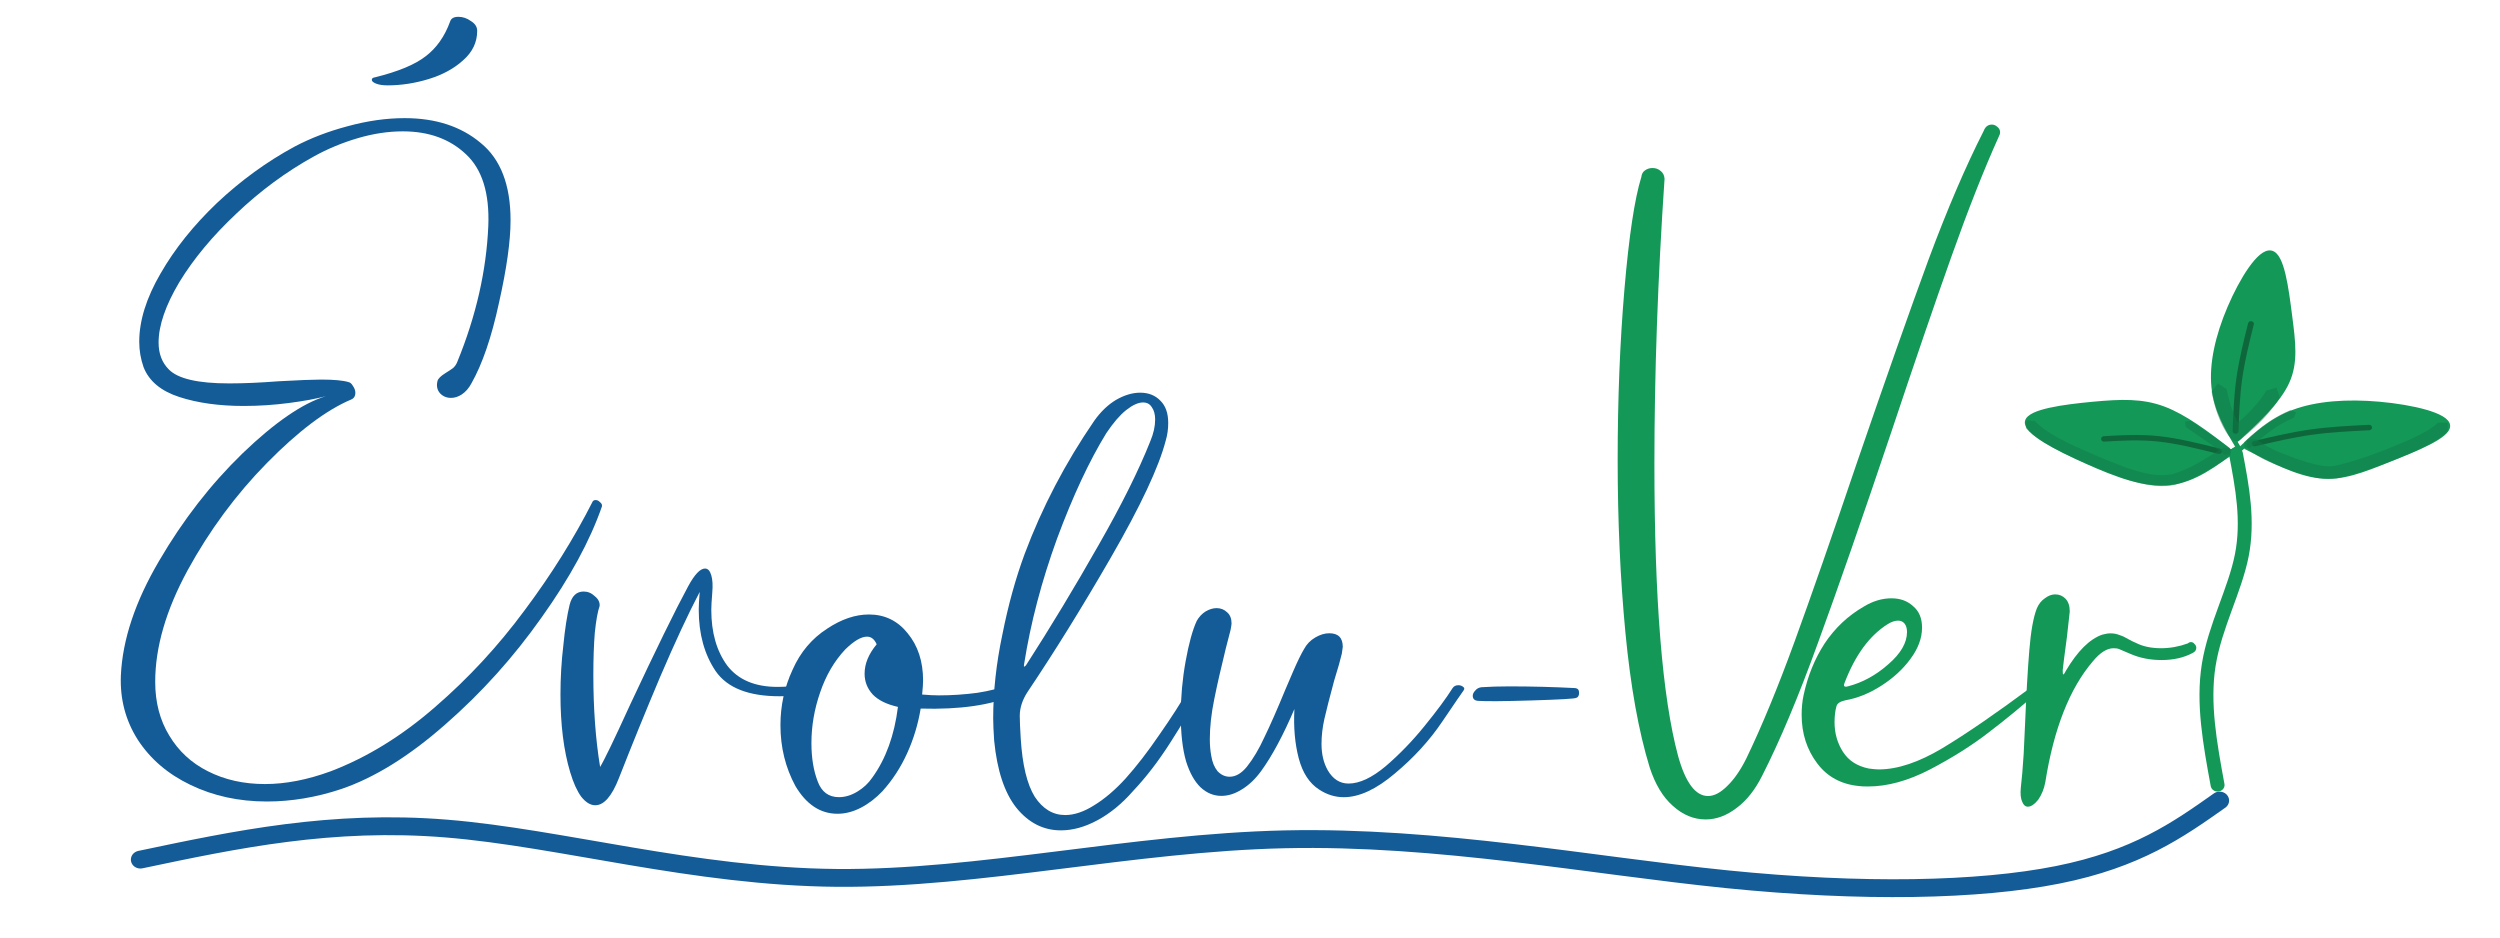
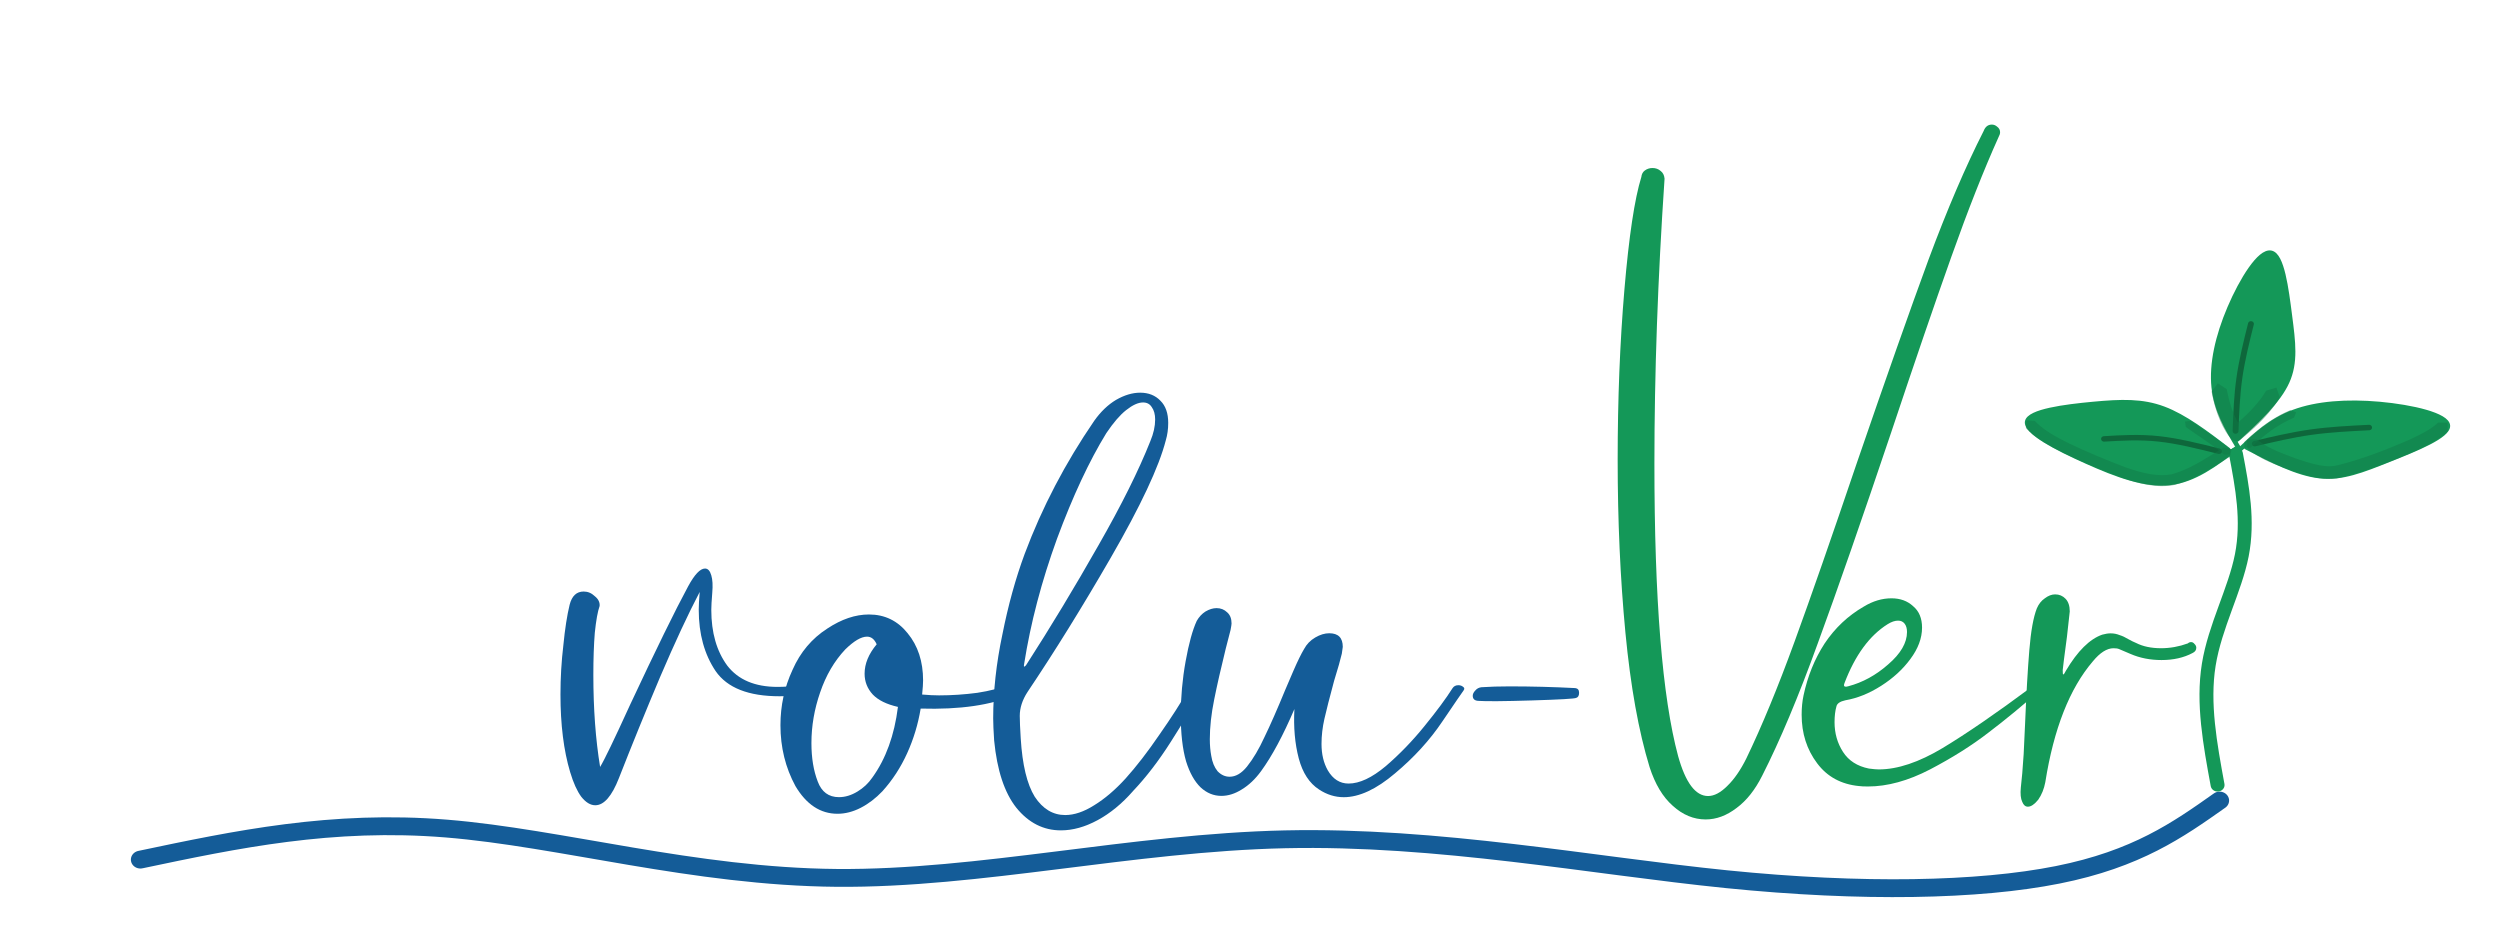
<svg xmlns="http://www.w3.org/2000/svg" xmlns:ns1="http://www.inkscape.org/namespaces/inkscape" xmlns:ns2="http://sodipodi.sourceforge.net/DTD/sodipodi-0.dtd" width="8cm" height="3cm" viewBox="0 0 80 30" version="1.1" id="svg5" ns1:version="1.2.2 (732a01da63, 2022-12-09)" ns2:docname="logo_evolu-vert_wrap.svg">
  <ns2:namedview id="namedview7" pagecolor="#ffffff" bordercolor="#000000" borderopacity="0.25" ns1:showpageshadow="2" ns1:pageopacity="0.0" ns1:pagecheckerboard="0" ns1:deskcolor="#d1d1d1" ns1:document-units="mm" showgrid="false" ns1:zoom="3.4939814" ns1:cx="157.98596" ns1:cy="48.082683" ns1:window-width="1920" ns1:window-height="1009" ns1:window-x="1912" ns1:window-y="-8" ns1:window-maximized="1" ns1:current-layer="g808" />
  <defs id="defs2">
    <ns1:path-effect effect="powerstroke" id="path-effect18890" is_visible="true" lpeversion="1" offset_points="0.262,0.221" not_jump="true" sort_points="true" interpolator_type="CentripetalCatmullRom" interpolator_beta="0.75" start_linecap_type="peak" linejoin_type="spiro" miter_limit="4" scale_width="1" end_linecap_type="peak" />
    <ns1:path-effect effect="simplify" id="path-effect18888" is_visible="true" lpeversion="1" steps="1" threshold="0.004" smooth_angles="0" helper_size="0" simplify_individual_paths="false" simplify_just_coalesce="false" step="1" />
    <ns1:path-effect effect="powerstroke" id="path-effect18883" is_visible="true" lpeversion="1" offset_points="0.096,-0.234" not_jump="true" sort_points="true" interpolator_type="CentripetalCatmullRom" interpolator_beta="0.75" start_linecap_type="peak" linejoin_type="spiro" miter_limit="4" scale_width="1" end_linecap_type="peak" />
    <ns1:path-effect effect="simplify" id="path-effect18881" is_visible="true" lpeversion="1" steps="1" threshold="0.004" smooth_angles="0" helper_size="0" simplify_individual_paths="false" simplify_just_coalesce="false" step="1" />
    <ns1:path-effect effect="powerstroke" id="path-effect18623" is_visible="true" lpeversion="1" offset_points="0.901,0.293" not_jump="true" sort_points="true" interpolator_type="CentripetalCatmullRom" interpolator_beta="0.75" start_linecap_type="peak" linejoin_type="spiro" miter_limit="4" scale_width="1" end_linecap_type="peak" />
    <ns1:path-effect effect="simplify" id="path-effect18621" is_visible="true" lpeversion="1" steps="1" threshold="0.004" smooth_angles="0" helper_size="0" simplify_individual_paths="false" simplify_just_coalesce="false" step="1" />
    <ns1:path-effect effect="powerstroke" id="path-effect18546" is_visible="true" lpeversion="1" offset_points="1.5,0.893" not_jump="true" sort_points="true" interpolator_type="CentripetalCatmullRom" interpolator_beta="0.75" start_linecap_type="peak" linejoin_type="spiro" miter_limit="4" scale_width="1" end_linecap_type="peak" />
    <ns1:path-effect effect="simplify" id="path-effect18544" is_visible="true" lpeversion="1" steps="1" threshold="0.004" smooth_angles="0" helper_size="0" simplify_individual_paths="false" simplify_just_coalesce="false" step="1" />
    <ns1:path-effect effect="powerstroke" id="path-effect18539" is_visible="true" lpeversion="1" offset_points="0.627,0.582" not_jump="true" sort_points="true" interpolator_type="CentripetalCatmullRom" interpolator_beta="0.75" start_linecap_type="peak" linejoin_type="spiro" miter_limit="4" scale_width="1" end_linecap_type="peak" />
    <ns1:path-effect effect="simplify" id="path-effect18537" is_visible="true" lpeversion="1" steps="1" threshold="0.004" smooth_angles="0" helper_size="0" simplify_individual_paths="false" simplify_just_coalesce="false" step="1" />
    <ns1:path-effect effect="powerstroke" id="path-effect15731" is_visible="true" lpeversion="1" offset_points="1.821,1.356" not_jump="true" sort_points="true" interpolator_type="CentripetalCatmullRom" interpolator_beta="0.75" start_linecap_type="peak" linejoin_type="spiro" miter_limit="4" scale_width="1" end_linecap_type="peak" />
    <ns1:path-effect effect="simplify" id="path-effect15729" is_visible="true" lpeversion="1" steps="1" threshold="0.004" smooth_angles="0" helper_size="0" simplify_individual_paths="false" simplify_just_coalesce="false" step="1" />
    <ns1:path-effect effect="powerstroke" id="path-effect15724" is_visible="true" lpeversion="1" offset_points="2.957,1.356" not_jump="true" sort_points="true" interpolator_type="CentripetalCatmullRom" interpolator_beta="0.75" start_linecap_type="peak" linejoin_type="spiro" miter_limit="4" scale_width="1" end_linecap_type="peak" />
    <ns1:path-effect effect="simplify" id="path-effect15722" is_visible="true" lpeversion="1" steps="1" threshold="0.004" smooth_angles="0" helper_size="0" simplify_individual_paths="false" simplify_just_coalesce="false" step="1" />
    <ns1:path-effect effect="powerstroke" id="path-effect15717" is_visible="true" lpeversion="1" offset_points="2.673,1.356" not_jump="true" sort_points="true" interpolator_type="CentripetalCatmullRom" interpolator_beta="0.75" start_linecap_type="peak" linejoin_type="spiro" miter_limit="4" scale_width="1" end_linecap_type="peak" />
    <ns1:path-effect effect="simplify" id="path-effect15715" is_visible="true" lpeversion="1" steps="1" threshold="0.004" smooth_angles="0" helper_size="0" simplify_individual_paths="false" simplify_just_coalesce="false" step="1" />
    <ns1:path-effect effect="powerstroke" id="path-effect15710" is_visible="true" lpeversion="1" offset_points="1.745,1.356" not_jump="true" sort_points="true" interpolator_type="CentripetalCatmullRom" interpolator_beta="0.75" start_linecap_type="peak" linejoin_type="spiro" miter_limit="4" scale_width="1" end_linecap_type="peak" />
    <ns1:path-effect effect="simplify" id="path-effect15708" is_visible="true" lpeversion="1" steps="1" threshold="0.004" smooth_angles="0" helper_size="0" simplify_individual_paths="false" simplify_just_coalesce="false" step="1" />
    <ns1:path-effect effect="bspline" id="path-effect10289" is_visible="true" lpeversion="1" weight="33.333" steps="2" helper_size="0" apply_no_weight="true" apply_with_weight="true" only_selected="false" />
    <ns1:path-effect effect="bspline" id="path-effect10285" is_visible="true" lpeversion="1" weight="33.333" steps="2" helper_size="0" apply_no_weight="true" apply_with_weight="true" only_selected="false" />
    <ns1:path-effect effect="spiro" id="path-effect10281" is_visible="true" lpeversion="1" />
    <ns1:path-effect effect="spiro" id="path-effect10277" is_visible="true" lpeversion="1" />
    <ns1:path-effect effect="spiro" id="path-effect10273" is_visible="true" lpeversion="1" />
    <ns1:path-effect effect="bspline" id="path-effect10269" is_visible="true" lpeversion="1" weight="33.333" steps="2" helper_size="0" apply_no_weight="true" apply_with_weight="true" only_selected="false" />
    <ns1:path-effect effect="bspline" id="path-effect10265" is_visible="true" lpeversion="1" weight="33.333" steps="2" helper_size="0" apply_no_weight="true" apply_with_weight="true" only_selected="false" />
    <ns1:path-effect effect="powerstroke" id="path-effect10259" is_visible="true" lpeversion="1" offset_points="2.314,1.182" not_jump="true" sort_points="true" interpolator_type="CentripetalCatmullRom" interpolator_beta="0.75" start_linecap_type="peak" linejoin_type="spiro" miter_limit="4" scale_width="1" end_linecap_type="peak" />
    <ns1:path-effect effect="simplify" id="path-effect10257" is_visible="true" lpeversion="1" steps="1" threshold="0.004" smooth_angles="0" helper_size="0" simplify_individual_paths="false" simplify_just_coalesce="false" step="1" />
    <ns1:path-effect effect="powerstroke" id="path-effect10252" is_visible="true" lpeversion="1" offset_points="2.038,0.591" not_jump="true" sort_points="true" interpolator_type="CentripetalCatmullRom" interpolator_beta="0.75" start_linecap_type="peak" linejoin_type="spiro" miter_limit="4" scale_width="1" end_linecap_type="peak" />
    <ns1:path-effect effect="simplify" id="path-effect10250" is_visible="true" lpeversion="1" steps="1" threshold="0.004" smooth_angles="0" helper_size="0" simplify_individual_paths="false" simplify_just_coalesce="false" step="1" />
    <ns1:path-effect effect="powerstroke" id="path-effect10245" is_visible="true" lpeversion="1" offset_points="0.5,0" not_jump="true" sort_points="true" interpolator_type="CentripetalCatmullRom" interpolator_beta="0.75" start_linecap_type="peak" linejoin_type="spiro" miter_limit="4" scale_width="1" end_linecap_type="peak" />
    <ns1:path-effect effect="simplify" id="path-effect10243" is_visible="true" lpeversion="1" steps="1" threshold="0.004" smooth_angles="0" helper_size="0" simplify_individual_paths="false" simplify_just_coalesce="false" step="1" />
    <ns1:path-effect effect="powerstroke" id="path-effect10238" is_visible="true" lpeversion="1" offset_points="0.5,0" not_jump="true" sort_points="true" interpolator_type="CentripetalCatmullRom" interpolator_beta="0.75" start_linecap_type="peak" linejoin_type="spiro" miter_limit="4" scale_width="1" end_linecap_type="peak" />
    <ns1:path-effect effect="simplify" id="path-effect10236" is_visible="true" lpeversion="1" steps="1" threshold="0.004" smooth_angles="0" helper_size="0" simplify_individual_paths="false" simplify_just_coalesce="false" step="1" />
    <ns1:path-effect effect="powerstroke" id="path-effect10231" is_visible="true" lpeversion="1" offset_points="0.5,0" not_jump="true" sort_points="true" interpolator_type="CentripetalCatmullRom" interpolator_beta="0.75" start_linecap_type="peak" linejoin_type="spiro" miter_limit="4" scale_width="1" end_linecap_type="peak" />
    <ns1:path-effect effect="simplify" id="path-effect10229" is_visible="true" lpeversion="1" steps="1" threshold="0.004" smooth_angles="0" helper_size="0" simplify_individual_paths="false" simplify_just_coalesce="false" step="1" />
    <ns1:path-effect effect="powerstroke" id="path-effect10224" is_visible="true" lpeversion="1" offset_points="1.785,0.591" not_jump="true" sort_points="true" interpolator_type="CentripetalCatmullRom" interpolator_beta="0.75" start_linecap_type="peak" linejoin_type="spiro" miter_limit="4" scale_width="1" end_linecap_type="peak" />
    <ns1:path-effect effect="simplify" id="path-effect10222" is_visible="true" lpeversion="1" steps="1" threshold="0.004" smooth_angles="0" helper_size="0" simplify_individual_paths="false" simplify_just_coalesce="false" step="1" />
    <ns1:path-effect effect="powerstroke" id="path-effect10217" is_visible="true" lpeversion="1" offset_points="2.469,1.182" not_jump="true" sort_points="true" interpolator_type="CentripetalCatmullRom" interpolator_beta="0.75" start_linecap_type="peak" linejoin_type="spiro" miter_limit="4" scale_width="1" end_linecap_type="peak" />
    <ns1:path-effect effect="simplify" id="path-effect10215" is_visible="true" lpeversion="1" steps="1" threshold="0.004" smooth_angles="0" helper_size="0" simplify_individual_paths="false" simplify_just_coalesce="false" step="1" />
    <ns1:path-effect effect="powerstroke" id="path-effect10210" is_visible="true" lpeversion="1" offset_points="0.897,1.182" not_jump="true" sort_points="true" interpolator_type="CentripetalCatmullRom" interpolator_beta="0.75" start_linecap_type="peak" linejoin_type="spiro" miter_limit="4" scale_width="1" end_linecap_type="peak" />
    <ns1:path-effect effect="simplify" id="path-effect10208" is_visible="true" lpeversion="1" steps="1" threshold="0.004" smooth_angles="0" helper_size="0" simplify_individual_paths="false" simplify_just_coalesce="false" step="1" />
    <ns1:path-effect effect="powerstroke" id="path-effect10203" is_visible="true" lpeversion="1" offset_points="1.551,1.182" not_jump="true" sort_points="true" interpolator_type="CentripetalCatmullRom" interpolator_beta="0.75" start_linecap_type="peak" linejoin_type="spiro" miter_limit="4" scale_width="1" end_linecap_type="peak" />
    <ns1:path-effect effect="simplify" id="path-effect10201" is_visible="true" lpeversion="1" steps="1" threshold="0.004" smooth_angles="0" helper_size="0" simplify_individual_paths="false" simplify_just_coalesce="false" step="1" />
    <ns1:path-effect effect="powerstroke" id="path-effect8922" is_visible="true" lpeversion="1" offset_points="2.031,1.182" not_jump="true" sort_points="true" interpolator_type="CentripetalCatmullRom" interpolator_beta="0.75" start_linecap_type="peak" linejoin_type="spiro" miter_limit="4" scale_width="1" end_linecap_type="peak" />
    <ns1:path-effect effect="simplify" id="path-effect8920" is_visible="true" lpeversion="1" steps="1" threshold="0.004" smooth_angles="0" helper_size="0" simplify_individual_paths="false" simplify_just_coalesce="false" step="1" />
    <ns1:path-effect effect="powerstroke" id="path-effect8915" is_visible="true" lpeversion="1" offset_points="1.429,1.182" not_jump="true" sort_points="true" interpolator_type="CentripetalCatmullRom" interpolator_beta="0.75" start_linecap_type="peak" linejoin_type="spiro" miter_limit="4" scale_width="1" end_linecap_type="peak" />
    <ns1:path-effect effect="simplify" id="path-effect8913" is_visible="true" lpeversion="1" steps="1" threshold="0.004" smooth_angles="0" helper_size="0" simplify_individual_paths="false" simplify_just_coalesce="false" step="1" />
    <ns1:path-effect effect="powerstroke" id="path-effect8908" is_visible="true" lpeversion="1" offset_points="1.54,1.182" not_jump="true" sort_points="true" interpolator_type="CentripetalCatmullRom" interpolator_beta="0.75" start_linecap_type="peak" linejoin_type="spiro" miter_limit="4" scale_width="1" end_linecap_type="peak" />
    <ns1:path-effect effect="simplify" id="path-effect8906" is_visible="true" lpeversion="1" steps="1" threshold="0.004" smooth_angles="0" helper_size="0" simplify_individual_paths="false" simplify_just_coalesce="false" step="1" />
    <ns1:path-effect effect="powerstroke" id="path-effect8901" is_visible="true" lpeversion="1" offset_points="1.307,1.182" not_jump="true" sort_points="true" interpolator_type="CentripetalCatmullRom" interpolator_beta="0.75" start_linecap_type="peak" linejoin_type="spiro" miter_limit="4" scale_width="1" end_linecap_type="peak" />
    <ns1:path-effect effect="simplify" id="path-effect8899" is_visible="true" lpeversion="1" steps="1" threshold="0.004" smooth_angles="0" helper_size="0" simplify_individual_paths="false" simplify_just_coalesce="false" step="1" />
    <ns1:path-effect effect="powerstroke" id="path-effect8894" is_visible="true" lpeversion="1" offset_points="1.515,1.182" not_jump="true" sort_points="true" interpolator_type="CentripetalCatmullRom" interpolator_beta="0.75" start_linecap_type="peak" linejoin_type="spiro" miter_limit="4" scale_width="1" end_linecap_type="peak" />
    <ns1:path-effect effect="simplify" id="path-effect8892" is_visible="true" lpeversion="1" steps="1" threshold="0.004" smooth_angles="0" helper_size="0" simplify_individual_paths="false" simplify_just_coalesce="false" step="1" />
    <ns1:path-effect effect="powerstroke" id="path-effect8885" is_visible="true" lpeversion="1" offset_points="1.536,1.182" not_jump="true" sort_points="true" interpolator_type="CentripetalCatmullRom" interpolator_beta="0.75" start_linecap_type="peak" linejoin_type="spiro" miter_limit="4" scale_width="1" end_linecap_type="peak" />
    <ns1:path-effect effect="simplify" id="path-effect8883" is_visible="true" lpeversion="1" steps="1" threshold="0.004" smooth_angles="0" helper_size="0" simplify_individual_paths="false" simplify_just_coalesce="false" step="1" />
    <ns1:path-effect effect="powerstroke" id="path-effect8878" is_visible="true" lpeversion="1" offset_points="2.35,1.182" not_jump="true" sort_points="true" interpolator_type="CentripetalCatmullRom" interpolator_beta="0.75" start_linecap_type="peak" linejoin_type="spiro" miter_limit="4" scale_width="1" end_linecap_type="peak" />
    <ns1:path-effect effect="simplify" id="path-effect8876" is_visible="true" lpeversion="1" steps="1" threshold="0.004" smooth_angles="0" helper_size="0" simplify_individual_paths="false" simplify_just_coalesce="false" step="1" />
    <ns1:path-effect effect="powerstroke" id="path-effect8871" is_visible="true" lpeversion="1" offset_points="1.425,1.182" not_jump="true" sort_points="true" interpolator_type="CentripetalCatmullRom" interpolator_beta="0.75" start_linecap_type="peak" linejoin_type="spiro" miter_limit="4" scale_width="1" end_linecap_type="peak" />
    <ns1:path-effect effect="simplify" id="path-effect8869" is_visible="true" lpeversion="1" steps="1" threshold="0.004" smooth_angles="0" helper_size="0" simplify_individual_paths="false" simplify_just_coalesce="false" step="1" />
    <ns1:path-effect effect="powerstroke" id="path-effect8813" is_visible="true" lpeversion="1" offset_points="1.334,1.182" not_jump="true" sort_points="true" interpolator_type="CentripetalCatmullRom" interpolator_beta="0.75" start_linecap_type="peak" linejoin_type="spiro" miter_limit="4" scale_width="1" end_linecap_type="peak" />
    <ns1:path-effect effect="simplify" id="path-effect8811" is_visible="true" lpeversion="1" steps="1" threshold="0.004" smooth_angles="0" helper_size="0" simplify_individual_paths="false" simplify_just_coalesce="false" step="1" />
    <ns1:path-effect effect="bspline" id="path-effect7642" is_visible="true" lpeversion="1" weight="33.333" steps="2" helper_size="0" apply_no_weight="true" apply_with_weight="true" only_selected="false" />
    <ns1:path-effect effect="bspline" id="path-effect7638" is_visible="true" lpeversion="1" weight="33.333" steps="2" helper_size="0" apply_no_weight="true" apply_with_weight="true" only_selected="false" />
    <ns1:path-effect effect="bspline" id="path-effect7256" is_visible="true" lpeversion="1" weight="33.333" steps="2" helper_size="0" apply_no_weight="true" apply_with_weight="true" only_selected="false" />
    <ns1:path-effect effect="bspline" id="path-effect4771" is_visible="true" lpeversion="1" weight="33.333" steps="2" helper_size="0" apply_no_weight="true" apply_with_weight="true" only_selected="false" />
    <ns1:path-effect effect="bspline" id="path-effect4380" is_visible="true" lpeversion="1" weight="33.333" steps="2" helper_size="0" apply_no_weight="true" apply_with_weight="true" only_selected="false" />
    <ns1:path-effect effect="bspline" id="path-effect3782" is_visible="true" lpeversion="1" weight="33.333" steps="2" helper_size="0" apply_no_weight="true" apply_with_weight="true" only_selected="false" />
    <ns1:path-effect effect="bspline" id="path-effect3782-6" is_visible="true" lpeversion="1" weight="33.333" steps="2" helper_size="0" apply_no_weight="true" apply_with_weight="true" only_selected="false" />
    <ns1:path-effect effect="bspline" id="path-effect3782-64" is_visible="true" lpeversion="1" weight="33.333" steps="2" helper_size="0" apply_no_weight="true" apply_with_weight="true" only_selected="false" />
    <ns1:path-effect effect="bspline" id="path-effect4771-8" is_visible="true" lpeversion="1" weight="33.333" steps="2" helper_size="0" apply_no_weight="true" apply_with_weight="true" only_selected="false" />
    <ns1:path-effect effect="bspline" id="path-effect4771-1" is_visible="true" lpeversion="1" weight="33.333" steps="2" helper_size="0" apply_no_weight="true" apply_with_weight="true" only_selected="false" />
    <ns1:path-effect effect="bspline" id="path-effect4771-3" is_visible="true" lpeversion="1" weight="33.333" steps="2" helper_size="0" apply_no_weight="true" apply_with_weight="true" only_selected="false" />
    <ns1:path-effect effect="bspline" id="path-effect4771-5" is_visible="true" lpeversion="1" weight="33.333" steps="2" helper_size="0" apply_no_weight="true" apply_with_weight="true" only_selected="false" />
    <ns1:path-effect effect="bspline" id="path-effect7642-8" is_visible="true" lpeversion="1" weight="33.333" steps="2" helper_size="0" apply_no_weight="true" apply_with_weight="true" only_selected="false" />
    <ns1:path-effect effect="simplify" id="path-effect18537-4" is_visible="true" lpeversion="1" steps="1" threshold="0.004" smooth_angles="0" helper_size="0" simplify_individual_paths="false" simplify_just_coalesce="false" step="1" />
    <ns1:path-effect effect="powerstroke" id="path-effect18539-1" is_visible="true" lpeversion="1" offset_points="0.122,0.404" not_jump="true" sort_points="true" interpolator_type="CentripetalCatmullRom" interpolator_beta="0.75" start_linecap_type="peak" linejoin_type="spiro" miter_limit="4" scale_width="1" end_linecap_type="peak" />
    <ns1:path-effect effect="bspline" id="path-effect4771-5-1" is_visible="true" lpeversion="1" weight="33.333" steps="2" helper_size="0" apply_no_weight="true" apply_with_weight="true" only_selected="false" />
    <ns1:path-effect effect="bspline" id="path-effect7642-8-1" is_visible="true" lpeversion="1" weight="33.333" steps="2" helper_size="0" apply_no_weight="true" apply_with_weight="true" only_selected="false" />
    <ns1:path-effect effect="simplify" id="path-effect18537-4-8" is_visible="true" lpeversion="1" steps="1" threshold="0.004" smooth_angles="0" helper_size="0" simplify_individual_paths="false" simplify_just_coalesce="false" step="1" />
    <ns1:path-effect effect="powerstroke" id="path-effect18539-1-6" is_visible="true" lpeversion="1" offset_points="0.658,0.31" not_jump="true" sort_points="true" interpolator_type="CentripetalCatmullRom" interpolator_beta="0.75" start_linecap_type="peak" linejoin_type="spiro" miter_limit="4" scale_width="1" end_linecap_type="peak" />
    <ns1:path-effect effect="bspline" id="path-effect3782-0" is_visible="true" lpeversion="1" weight="33.333" steps="2" helper_size="0" apply_no_weight="true" apply_with_weight="true" only_selected="false" />
    <ns1:path-effect effect="bspline" id="path-effect3782-0-3" is_visible="true" lpeversion="1" weight="33.333" steps="2" helper_size="0" apply_no_weight="true" apply_with_weight="true" only_selected="false" />
    <ns1:path-effect effect="bspline" id="path-effect3782-1" is_visible="true" lpeversion="1" weight="33.333" steps="2" helper_size="0" apply_no_weight="true" apply_with_weight="true" only_selected="false" />
  </defs>
  <g ns1:label="Layer 1" ns1:groupmode="layer" id="layer1">
-     <path style="opacity:1;fill:#149858;fill-opacity:1;stroke:none;stroke-width:1.89;stroke-linecap:round;stroke-linejoin:round;stroke-dasharray:none;stroke-opacity:1;paint-order:normal" d="m 297.986,518.024 c -5.421,-0.828 -8.538,2.278 -12.991,4.06 -1.589,0.636 -3.404,0.743 -4.872,1.624 -0.656,0.394 -1.011,1.165 -1.624,1.624 -0.484,0.363 -1.196,0.384 -1.624,0.812 -0.191,0.191 0.191,0.621 0,0.812 -3.196,3.196 -1.649,0.034 -4.06,3.248 -1.713,2.285 -3.375,6.191 -4.06,8.931 -0.191,0.764 0.191,1.672 0,2.436 -0.147,0.587 -0.665,1.037 -0.812,1.624 -0.346,1.384 0,3.44 0,4.872 0,3.586 -0.051,4.666 0.812,8.119 0.066,0.263 -0.15,0.587 0,0.812 1.859,2.788 6.724,4.117 9.743,4.872 2.616,0.654 6.188,0 8.931,0 1.083,0 2.221,0.342 3.248,0 0.363,-0.121 0.493,-0.6 0.812,-0.812 3.717,-2.478 8.548,-6.541 10.555,-10.555 3.984,-7.969 0.52,-14.532 -2.436,-21.923 -3.248,-6.496 -1.624,-10.555 -1.624,-10.555 z" id="path8889" />
+     <path style="opacity:1;fill:#149858;fill-opacity:1;stroke:none;stroke-width:1.89;stroke-linecap:round;stroke-linejoin:round;stroke-dasharray:none;stroke-opacity:1;paint-order:normal" d="m 297.986,518.024 c -5.421,-0.828 -8.538,2.278 -12.991,4.06 -1.589,0.636 -3.404,0.743 -4.872,1.624 -0.656,0.394 -1.011,1.165 -1.624,1.624 -0.484,0.363 -1.196,0.384 -1.624,0.812 -0.191,0.191 0.191,0.621 0,0.812 -3.196,3.196 -1.649,0.034 -4.06,3.248 -1.713,2.285 -3.375,6.191 -4.06,8.931 -0.191,0.764 0.191,1.672 0,2.436 -0.147,0.587 -0.665,1.037 -0.812,1.624 -0.346,1.384 0,3.44 0,4.872 0,3.586 -0.051,4.666 0.812,8.119 0.066,0.263 -0.15,0.587 0,0.812 1.859,2.788 6.724,4.117 9.743,4.872 2.616,0.654 6.188,0 8.931,0 1.083,0 2.221,0.342 3.248,0 0.363,-0.121 0.493,-0.6 0.812,-0.812 3.717,-2.478 8.548,-6.541 10.555,-10.555 3.984,-7.969 0.52,-14.532 -2.436,-21.923 -3.248,-6.496 -1.624,-10.555 -1.624,-10.555 " id="path8889" />
    <path style="opacity:1;fill:#000000;fill-opacity:1;stroke:none;stroke-width:1.89;stroke-linecap:round;stroke-linejoin:round;stroke-dasharray:none;stroke-opacity:1;paint-order:normal" d="m 189.184,436.829 12.991,-4.872" id="path10271" ns1:path-effect="#path-effect10273" ns1:original-d="m 189.18426,436.82888 12.99119,-4.8717" />
    <path style="opacity:1;fill:#000000;fill-opacity:1;stroke:none;stroke-width:1.89;stroke-linecap:round;stroke-linejoin:round;stroke-dasharray:none;stroke-opacity:1;paint-order:normal" d="m 205.423,427.085 28.418,82.819" id="path10275" ns1:path-effect="#path-effect10277" ns1:original-d="m 205.42325,427.08549 28.41823,82.81885" />
    <path style="opacity:1;fill:#000000;fill-opacity:1;stroke:none;stroke-width:1.89;stroke-linecap:round;stroke-linejoin:round;stroke-dasharray:none;stroke-opacity:1;paint-order:normal" d="m 231.406,536.699 3.248,13.803" id="path10279" ns1:path-effect="#path-effect10281" ns1:original-d="m 231.40563,536.69868 3.2478,13.80314" />
    <g id="g673" transform="matrix(0.522,0,0,0.566,-0.012,-54.092)">
      <g id="g3663" transform="matrix(1.709,0,0,1.756,-117.464,-66.136)" style="paint-order:fill markers stroke" />
      <g id="g808" transform="matrix(1,0,0,0.865,5.08,21.076)">
        <g id="g1138">
          <path style="fill:none;fill-opacity:1;stroke:#145c98;stroke-width:1.166;stroke-linecap:round;stroke-linejoin:round;stroke-dasharray:none;stroke-opacity:1;paint-order:fill markers stroke" d="m 3.549,142.304 c 5.87,-1.319 11.741,-2.638 18.757,-2.03 7.017,0.609 15.18,3.146 23.934,3.225 8.754,0.079 18.1,-2.301 27.48,-2.522 9.381,-0.221 18.795,1.716 27.08,2.609 8.285,0.893 15.439,0.743 20.286,-0.288 4.847,-1.031 7.386,-2.942 9.924,-4.854" id="path3780" ns2:nodetypes="ccccccc" />
          <path style="fill:none;fill-opacity:1;stroke:#149858;stroke-width:0.853;stroke-linecap:round;stroke-linejoin:round;stroke-dasharray:none;stroke-opacity:1;paint-order:fill markers stroke" d="m 130.887,137.428 c -0.461,-2.673 -0.923,-5.346 -0.541,-7.863 0.382,-2.517 1.606,-4.877 2.025,-7.147 0.418,-2.27 0.031,-4.448 -0.357,-6.627" id="path4378" ns2:nodetypes="cccc" />
          <g id="g18965" style="paint-order:fill markers stroke" transform="matrix(1.167,0,0,1.157,-43.834,-44.824)">
            <g id="g18553" transform="matrix(0.582,0.188,-0.19,0.589,71.717,44.198)" style="paint-order:fill markers stroke">
              <g id="g18703" transform="translate(-0.316,-3.836)" style="paint-order:fill markers stroke">
                <path style="fill:#149858;fill-opacity:1;stroke:#149858;stroke-width:0.4;stroke-linecap:round;stroke-linejoin:miter;stroke-dasharray:none;stroke-opacity:1;paint-order:fill markers stroke" d="m 170.828,109.73 c 0.87,-1.718 1.741,-3.437 3.382,-4.789 1.641,-1.352 4.053,-2.336 6.799,-2.931 2.746,-0.595 5.826,-0.8 6.193,0.102 0.367,0.902 -1.98,2.911 -3.853,4.528 -1.874,1.616 -3.275,2.84 -5.193,3.211 -1.918,0.371 -4.352,-0.109 -6.786,-0.59" id="path4769" ns2:nodetypes="ccccccc" />
                <path style="fill:none;fill-opacity:1;stroke:#0e673b;stroke-width:0.5;stroke-linecap:round;stroke-linejoin:round;stroke-dasharray:none;stroke-opacity:1;paint-order:fill markers stroke" d="m 171.934,108.716 c 1.386,-0.863 2.771,-1.726 4.253,-2.456 1.482,-0.731 3.06,-1.329 4.637,-1.927" id="path7640" />
                <path d="m 171.475,109.343 c 0.435,0.197 1.092,0.435 2.161,0.58 0.178,0.024 0.36,0.045 0.55,0.064 0.545,0.054 0.832,0.065 1.562,0.119 0.011,7.9e-4 0.021,0.001 0.032,0.001 0.529,0.01 1.391,0.048 2.142,-0.035 0.361,-0.04 0.741,-0.109 1.12,-0.234 0.363,-0.119 0.724,-0.289 1.069,-0.532 1.909,-1.239 3.629,-2.72 5.176,-4.142 0.005,-0.005 0.01,-0.01 0.015,-0.015 0.41,-0.405 0.76,-0.75 1.1,-1.14 0.48,-0.551 0.766,-0.998 0.96,-1.374 l -0.25,-0.784 -0.784,0.25 c -0.149,0.289 -0.381,0.659 -0.802,1.142 -0.305,0.35 -0.622,0.663 -1.033,1.07 -1.532,1.407 -3.196,2.836 -5.024,4.021 -0.007,0.004 -0.013,0.009 -0.02,0.014 -0.241,0.171 -0.499,0.294 -0.769,0.383 -0.282,0.093 -0.579,0.149 -0.883,0.182 -0.649,0.071 -1.396,0.039 -1.977,0.028 -0.741,-0.055 -0.995,-0.064 -1.517,-0.116 -0.178,-0.018 -0.346,-0.037 -0.507,-0.059 -0.953,-0.13 -1.501,-0.335 -1.839,-0.487 l -0.77,0.29 z" id="path-1" style="opacity:0.47;fill:#107946;fill-opacity:1;fill-rule:nonzero;stroke:none;stroke-width:0;stroke-linecap:round;stroke-linejoin:miter;stroke-dasharray:none;stroke-opacity:1;paint-order:fill markers stroke" ns2:nodetypes="cssc" />
              </g>
            </g>
            <path style="fill:#149858;fill-opacity:1;stroke:#149858;stroke-width:0.246;stroke-linecap:round;stroke-linejoin:miter;stroke-dasharray:none;stroke-opacity:1;paint-order:fill markers stroke" d="m 150.8,138.442 c -0.577,-1.043 -1.154,-2.086 -1.281,-3.393 -0.127,-1.307 0.197,-2.878 0.833,-4.483 0.636,-1.605 1.585,-3.244 2.17,-3.116 0.585,0.128 0.805,2.024 0.987,3.542 0.182,1.518 0.326,2.658 -0.141,3.763 -0.467,1.105 -1.544,2.176 -2.621,3.247" id="path4769-9" ns2:nodetypes="ccccccc" />
            <path style="fill:none;fill-opacity:1;stroke:#0e673b;stroke-width:0.308;stroke-linecap:round;stroke-linejoin:round;stroke-dasharray:none;stroke-opacity:1;paint-order:fill markers stroke" d="m 150.662,137.525 c 0.035,-1.006 0.069,-2.013 0.204,-3.022 0.135,-1.009 0.37,-2.021 0.605,-3.032" id="path7640-8" />
            <path d="m 149.403,135.298 c 0.005,0.026 0.025,0.141 0.053,0.278 0.035,0.172 0.214,1.132 0.687,1.973 0.062,0.106 0.146,0.246 0.258,0.376 0.036,0.042 0.074,0.085 0.119,0.117 0.046,0.032 0.099,0.054 0.155,0.058 0.056,0.004 0.112,-0.009 0.162,-0.035 0.05,-0.025 0.093,-0.062 0.135,-0.098 0.621,-0.54 1.17,-1.105 1.624,-1.726 0.199,-0.278 0.315,-0.484 0.389,-0.629 l -0.178,-0.543 -0.543,0.178 c -0.057,0.111 -0.151,0.282 -0.323,0.521 -0.406,0.557 -0.91,1.078 -1.499,1.59 l 0.572,0.042 c -0.061,-0.071 -0.115,-0.157 -0.17,-0.252 -0.399,-0.709 -0.559,-1.547 -0.596,-1.732 -0.026,-0.128 -0.045,-0.236 -0.05,-0.26 l -0.469,-0.326 z" id="path-1-2" style="opacity:0.47;fill:#107946;fill-opacity:1;fill-rule:nonzero;stroke:none;stroke-width:0;stroke-linecap:round;stroke-linejoin:miter;stroke-dasharray:none;stroke-opacity:1;paint-order:fill markers stroke" ns2:nodetypes="ccc" />
            <path style="fill:#149858;fill-opacity:1;stroke:#149858;stroke-width:0.246;stroke-linecap:round;stroke-linejoin:miter;stroke-dasharray:none;stroke-opacity:1;paint-order:fill markers stroke" d="m 150.699,138.508 c -1.101,0.9 -2.202,1.799 -3.495,1.953 -1.293,0.153 -2.777,-0.44 -4.351,-1.198 -1.574,-0.758 -3.238,-1.681 -3.133,-2.272 0.105,-0.591 1.978,-0.85 3.461,-0.999 1.483,-0.149 2.575,-0.187 3.691,0.261 1.116,0.448 2.254,1.383 3.393,2.317" id="path4769-9-9" ns2:nodetypes="ccccccc" />
            <path style="fill:none;fill-opacity:1;stroke:#0e673b;stroke-width:0.308;stroke-linecap:round;stroke-linejoin:round;stroke-dasharray:none;stroke-opacity:1;paint-order:fill markers stroke" d="m 149.795,138.665 c -1.084,-0.291 -2.167,-0.583 -3.175,-0.699 -1.007,-0.116 -1.937,-0.057 -2.867,0.003" id="path7640-8-8" ns2:nodetypes="ccc" />
            <path d="m 150.023,138.457 c -0.067,0.044 -0.898,0.614 -1.337,0.876 -0.135,0.081 -0.278,0.162 -0.428,0.24 -0.241,0.126 -0.571,0.281 -0.95,0.395 -0.341,0.07 -0.72,0.067 -1.161,-0.016 -0.39,-0.074 -0.781,-0.2 -1.2,-0.351 -1.07,-0.432 -2.086,-0.892 -3.052,-1.387 -0.371,-0.201 -0.676,-0.372 -0.965,-0.567 -0.403,-0.271 -0.649,-0.507 -0.815,-0.696 l -0.437,-0.029 -0.029,0.437 c 0.202,0.23 0.488,0.501 0.935,0.802 0.316,0.212 0.643,0.396 1.022,0.601 0.992,0.509 2.027,0.978 3.115,1.416 0.004,0.001 0.007,0.003 0.011,0.004 0.429,0.155 0.859,0.296 1.301,0.379 0.51,0.096 0.976,0.103 1.416,0.011 0.008,-0.002 0.016,-0.004 0.024,-0.006 0.438,-0.13 0.811,-0.306 1.074,-0.443 0.162,-0.085 0.316,-0.172 0.459,-0.257 0.457,-0.273 1.319,-0.863 1.363,-0.893 l 0.086,-0.43 z" id="path-1-2-0" style="opacity:0.47;fill:#107946;fill-opacity:1;fill-rule:nonzero;stroke:none;stroke-width:0;stroke-linecap:round;stroke-linejoin:miter;stroke-dasharray:none;stroke-opacity:1;paint-order:fill markers stroke" ns2:nodetypes="cssc" />
            <path d="m 151.124,138.139 c 0.015,-0.015 0.076,-0.076 0.147,-0.146 0.149,-0.147 0.801,-0.806 1.539,-1.257 0.31,-0.192 0.582,-0.324 0.724,-0.391 l 0.311,0.112 -0.112,0.311 c -0.134,0.063 -0.388,0.186 -0.678,0.366 -0.686,0.419 -1.3,1.038 -1.456,1.192 -0.07,0.069 -0.129,0.128 -0.144,0.143 l -0.33,7.6e-4 z" id="path-1-5" style="opacity:0.47;fill:#107946;fill-opacity:1;fill-rule:nonzero;stroke:none;stroke-width:2.774;stroke-linecap:round;stroke-linejoin:miter;stroke-dasharray:none;stroke-opacity:1;paint-order:fill markers stroke" ns2:nodetypes="cc" />
            <path d="m 148.048,137.297 c 0.089,0.069 0.226,0.175 0.461,0.348 0.155,0.114 0.859,0.621 1.278,0.967 0.129,0.108 0.212,0.185 0.269,0.24 l 0.313,-0.004 -0.004,-0.313 c -0.065,-0.063 -0.156,-0.147 -0.294,-0.263 -0.432,-0.356 -1.156,-0.877 -1.298,-0.982 -0.232,-0.171 -0.366,-0.275 -0.453,-0.342 l -0.311,0.039 z" id="path-1-9" style="opacity:0.47;fill:#107946;fill-opacity:1;fill-rule:nonzero;stroke:none;stroke-width:2.774;stroke-linecap:round;stroke-linejoin:miter;stroke-dasharray:none;stroke-opacity:1;paint-order:fill markers stroke" ns2:nodetypes="cc" />
          </g>
          <g aria-label="volu" transform="scale(1.032,0.969)" id="text790" style="font-size:59.018px;font-family:'Microsoft Yi Baiti';-inkscape-font-specification:'Microsoft Yi Baiti';text-align:center;text-anchor:middle;fill:#145c98;stroke-width:0.226;stroke-linecap:round;stroke-linejoin:round;paint-order:fill markers stroke">
            <path d="m 31.868,141.352 q -0.632,1.838 -1.407,1.838 -0.431,0 -0.833,-0.574 -0.373,-0.574 -0.661,-1.666 -0.574,-2.183 -0.574,-5.227 0,-1.694 0.172,-3.331 0.144,-1.666 0.373,-2.728 0.201,-0.89 0.833,-0.89 0.373,0 0.661,0.316 0.316,0.287 0.287,0.661 -0.172,0.546 -0.287,1.809 -0.086,1.235 -0.086,2.843 0,3.418 0.402,6.203 0.373,-0.689 1.781,-4.193 2.298,-5.572 3.446,-7.984 0.574,-1.206 1.005,-1.206 0.258,0 0.373,0.46 0.115,0.431 0.057,1.177 -0.057,0.804 -0.057,1.149 0,2.298 0.948,3.762 0.976,1.436 2.987,1.436 0.661,0 1.235,-0.115 0.144,0.029 0.23,0.144 0.086,0.115 0.086,0.258 0,0.258 -0.23,0.258 -0.661,0.086 -1.206,0.086 -2.757,0 -3.791,-1.694 -1.005,-1.694 -1.005,-4.136 0,-0.46 0.057,-1.206 -1.034,2.24 -2.355,5.744 -1.292,3.475 -2.441,6.806 z" style="font-family:'Rastanty Cortez';-inkscape-font-specification:'Rastanty Cortez'" id="path536" />
            <path d="m 47.52,142.242 q -0.603,0.718 -1.292,1.12 -0.689,0.402 -1.379,0.402 -1.522,0 -2.499,-1.867 -0.89,-1.867 -0.89,-4.107 0,-1.982 0.718,-3.734 0.689,-1.781 2.068,-2.786 1.264,-0.948 2.47,-0.948 1.407,0 2.298,1.264 0.919,1.264 0.919,3.188 0,0.316 -0.057,0.948 0.574,0.057 1.005,0.057 1.12,0 2.269,-0.172 1.149,-0.201 1.723,-0.517 0.029,-0.029 0.115,-0.029 0.258,0 0.402,0.287 0.172,0.287 -0.029,0.402 -2.068,1.034 -5.572,0.919 -0.23,1.58 -0.804,3.016 -0.574,1.436 -1.465,2.556 z m -3.848,-0.661 q 0.345,1.063 1.264,1.063 0.546,0 1.091,-0.373 0.546,-0.373 0.89,-0.948 1.206,-1.895 1.522,-4.767 -1.005,-0.258 -1.493,-0.833 -0.488,-0.603 -0.488,-1.407 0,-1.005 0.718,-1.982 -0.201,-0.517 -0.574,-0.517 -0.517,0 -1.292,0.862 -0.976,1.177 -1.493,2.901 -0.517,1.694 -0.517,3.418 0,1.493 0.373,2.585 z" style="font-family:'Rastanty Cortez';-inkscape-font-specification:'Rastanty Cortez'" id="path538" />
            <path d="m 62.397,142.242 q -0.976,1.264 -2.097,1.953 -1.12,0.689 -2.183,0.689 -1.551,0 -2.642,-1.522 -1.063,-1.522 -1.321,-4.538 -0.057,-0.976 -0.057,-1.493 0,-2.728 0.546,-5.658 0.517,-2.958 1.321,-5.428 1.551,-4.71 4.136,-8.989 0.574,-0.919 1.292,-1.407 0.747,-0.488 1.436,-0.488 0.747,0 1.206,0.546 0.46,0.517 0.46,1.493 0,0.632 -0.144,1.177 -0.603,2.671 -3.274,7.927 -2.527,4.968 -4.94,9.047 -0.46,0.804 -0.46,1.608 0,0.488 0.057,1.522 0.144,2.671 0.833,3.935 0.718,1.235 1.809,1.235 0.804,0 1.723,-0.661 0.948,-0.661 1.867,-1.809 0.976,-1.235 2.01,-2.958 1.063,-1.723 1.752,-3.102 0.115,-0.23 0.345,-0.23 0.144,0 0.23,0.115 0.086,0.115 0,0.287 -0.517,1.436 -1.637,3.389 -1.091,1.953 -2.269,3.36 z m -6.347,-8.501 q 2.183,-3.848 4.308,-8.099 2.039,-4.049 3.073,-7.008 0.287,-0.775 0.287,-1.465 0,-0.517 -0.201,-0.833 -0.172,-0.316 -0.517,-0.316 -0.431,0 -1.005,0.517 -0.546,0.488 -1.177,1.551 -1.522,2.814 -2.929,7.122 -1.379,4.308 -1.953,8.444 -0.057,0.316 0.115,0.086 z" style="font-family:'Rastanty Cortez';-inkscape-font-specification:'Rastanty Cortez'" id="path540" />
            <path d="m 73.454,142.127 q -0.862,-0.632 -1.206,-2.097 -0.345,-1.493 -0.258,-3.331 -1.005,2.671 -1.982,4.193 -0.517,0.804 -1.149,1.235 -0.603,0.431 -1.206,0.431 -0.689,0 -1.235,-0.574 -0.546,-0.603 -0.862,-1.752 -0.316,-1.235 -0.316,-3.13 0,-1.809 0.287,-3.619 0.287,-1.809 0.661,-2.728 0.201,-0.402 0.517,-0.632 0.345,-0.23 0.661,-0.23 0.373,0 0.632,0.287 0.258,0.258 0.258,0.747 0,0.086 -0.057,0.431 l -0.287,1.264 q -0.431,1.982 -0.689,3.446 -0.258,1.436 -0.258,2.671 0,0.603 0.086,1.12 0.086,0.632 0.373,1.034 0.316,0.373 0.718,0.373 0.546,0 1.034,-0.689 0.546,-0.775 1.034,-1.982 0.517,-1.206 1.235,-3.188 0.115,-0.316 0.488,-1.292 0.373,-0.976 0.632,-1.465 0.23,-0.488 0.661,-0.775 0.431,-0.287 0.833,-0.287 0.804,0 0.804,0.919 l -0.057,0.46 q -0.115,0.574 -0.46,1.838 -0.402,1.694 -0.574,2.556 -0.172,0.862 -0.172,1.694 0,1.034 0.373,1.781 0.46,0.89 1.235,0.89 0.976,0 2.211,-1.177 1.235,-1.206 2.298,-2.7 1.091,-1.522 1.666,-2.556 0.115,-0.201 0.345,-0.201 0.172,0 0.287,0.115 0.115,0.086 0.029,0.23 -0.115,0.172 -1.264,2.097 -1.12,1.895 -2.814,3.504 -1.666,1.608 -3.044,1.608 -0.775,0 -1.465,-0.517 z" style="font-family:'Rastanty Cortez';-inkscape-font-specification:'Rastanty Cortez'" id="path542" />
          </g>
          <g aria-label="É" transform="scale(1.032,0.969)" id="text790-7" style="font-size:59.018px;font-family:'Microsoft Yi Baiti';-inkscape-font-specification:'Microsoft Yi Baiti';text-align:center;text-anchor:middle;fill:#145c98;stroke-width:0.226;stroke-linecap:round;stroke-linejoin:round;paint-order:fill markers stroke">
-             <path d="m 15.347,142.104 q -2.211,0.833 -4.394,0.833 -2.499,0 -4.538,-1.12 -2.01,-1.091 -3.13,-3.044 -1.091,-1.953 -1.005,-4.337 0.144,-3.619 2.269,-7.726 2.125,-4.136 4.968,-7.266 2.872,-3.13 4.94,-3.848 -0.833,0.258 -2.183,0.46 -1.35,0.201 -2.7,0.201 -2.183,0 -3.82,-0.603 -1.637,-0.603 -2.125,-2.01 -0.258,-0.833 -0.258,-1.723 0,-2.125 1.264,-4.595 1.264,-2.499 3.36,-4.767 2.125,-2.269 4.595,-3.791 1.436,-0.862 3.159,-1.379 1.752,-0.546 3.389,-0.546 2.757,0 4.509,1.666 1.781,1.637 1.781,5.227 0,2.097 -0.689,5.572 -0.661,3.475 -1.637,5.428 -0.23,0.488 -0.574,0.747 -0.316,0.23 -0.632,0.23 -0.402,0 -0.661,-0.316 -0.258,-0.345 -0.144,-0.833 0.057,-0.23 0.46,-0.517 0.287,-0.201 0.46,-0.345 0.172,-0.172 0.258,-0.431 1.666,-4.624 1.838,-9.161 0.115,-3.303 -1.321,-4.825 -1.436,-1.551 -3.762,-1.551 -1.292,0 -2.671,0.46 -1.379,0.46 -2.613,1.235 -2.47,1.551 -4.595,3.848 -2.125,2.269 -3.389,4.624 -1.235,2.355 -1.235,4.078 0,1.12 0.603,1.809 0.804,0.948 3.59,0.948 1.292,0 2.929,-0.144 1.838,-0.115 2.527,-0.115 1.149,0 1.637,0.172 0.144,0.029 0.258,0.258 0.144,0.23 0.144,0.46 0,0.345 -0.258,0.46 -2.211,1.063 -4.997,4.279 -2.757,3.188 -4.71,7.237 -1.924,4.021 -1.924,7.524 0,2.068 0.833,3.619 0.833,1.58 2.298,2.412 1.493,0.862 3.389,0.862 1.838,0 3.906,-0.862 3.245,-1.407 6.203,-4.337 2.958,-2.901 5.313,-6.519 2.384,-3.619 4.049,-7.352 0.057,-0.086 0.172,-0.086 0.144,0 0.258,0.144 0.144,0.115 0.115,0.287 -1.063,3.475 -3.59,7.496 -2.499,4.021 -5.715,7.209 -3.217,3.217 -6.203,4.365 z m 2.757,-47.473 q -0.402,0 -0.661,-0.115 -0.258,-0.115 -0.258,-0.258 0,-0.144 0.201,-0.172 2.039,-0.574 2.987,-1.407 0.976,-0.833 1.465,-2.355 0.086,-0.316 0.488,-0.316 0.402,0 0.747,0.287 0.373,0.258 0.373,0.661 0,1.149 -0.833,1.982 -0.804,0.833 -2.039,1.264 -1.235,0.431 -2.47,0.431 z" style="font-family:'Rastanty Cortez';-inkscape-font-specification:'Rastanty Cortez'" id="path545" />
-           </g>
+             </g>
          <g aria-label="V" transform="scale(1.032,0.969)" id="text790-6" style="font-size:59.018px;font-family:'Microsoft Yi Baiti';-inkscape-font-specification:'Microsoft Yi Baiti';text-align:center;text-anchor:middle;fill:#149858;stroke-width:0.226;stroke-linecap:round;stroke-linejoin:round;paint-order:fill markers stroke">
            <path d="m 99.78,141.189 q -0.632,1.436 -1.522,2.183 -0.89,0.775 -1.838,0.775 -1.063,0 -1.953,-0.919 -0.89,-0.89 -1.379,-2.613 -0.976,-3.619 -1.436,-9.075 -0.46,-5.485 -0.46,-11.66 0,-6.117 0.402,-11.488 0.402,-5.371 1.005,-7.582 0.029,-0.287 0.201,-0.431 0.201,-0.172 0.46,-0.172 0.287,0 0.488,0.201 0.201,0.172 0.23,0.517 -0.603,10.109 -0.603,19.213 0,13.785 1.407,19.73 0.661,2.7 1.781,2.7 0.546,0 1.149,-0.689 0.603,-0.661 1.12,-1.838 1.379,-3.245 2.872,-7.898 1.493,-4.653 3.676,-11.976 2.642,-8.731 4.279,-13.785 1.666,-5.083 3.274,-8.673 0.144,-0.431 0.488,-0.431 0.172,0 0.316,0.144 0.172,0.144 0.172,0.373 0,0.144 -0.086,0.316 -1.321,3.331 -2.814,8.099 -1.493,4.767 -3.561,11.804 -2.613,8.817 -4.365,14.245 -1.723,5.399 -3.303,8.932 z" id="path548" />
          </g>
          <g aria-label="er" transform="scale(1.004,0.996)" id="text1158-2" style="font-size:59.018px;font-family:'Rastanty Cortez';-inkscape-font-specification:'Rastanty Cortez';text-align:center;text-anchor:middle;fill:#149858;stroke-width:0.116;stroke-linecap:round;stroke-linejoin:round;paint-order:fill markers stroke">
            <path d="m 108.473,138.049 q -1.637,-0.172 -2.556,-1.493 -0.948,-1.35 -0.948,-3.188 0,-0.689 0.115,-1.264 0.373,-1.895 1.292,-3.418 0.948,-1.522 2.384,-2.412 0.833,-0.546 1.694,-0.546 0.804,0 1.321,0.517 0.546,0.488 0.546,1.407 0,1.034 -0.718,2.068 -0.689,1.005 -1.781,1.752 -1.091,0.747 -2.183,0.948 -0.488,0.115 -0.546,0.402 -0.115,0.431 -0.115,1.034 0,1.091 0.517,1.953 0.517,0.862 1.58,1.091 0.402,0.057 0.603,0.057 1.723,0 3.906,-1.407 2.211,-1.436 5.371,-3.963 0.23,-0.23 0.431,-0.23 0.144,0 0.201,0.086 0.057,0.086 0.029,0.23 -1.694,1.608 -3.245,2.872 -1.522,1.264 -3.561,2.412 -2.01,1.12 -3.791,1.12 -0.373,0 -0.546,-0.029 z m -0.661,-6.548 q 1.321,-0.373 2.441,-1.436 1.149,-1.063 1.149,-2.125 0,-0.345 -0.144,-0.546 -0.144,-0.201 -0.402,-0.201 -0.287,0 -0.632,0.23 -1.666,1.12 -2.642,3.877 l -0.029,0.115 q 0,0.172 0.258,0.086 z" id="path551" />
            <path d="m 118.353,138.136 q 0.086,-0.747 0.172,-2.183 0.057,-1.436 0.086,-1.982 0.115,-2.958 0.258,-4.825 0.144,-1.895 0.46,-2.757 0.172,-0.431 0.488,-0.661 0.316,-0.258 0.632,-0.258 0.373,0 0.632,0.287 0.258,0.287 0.258,0.833 0,0.057 -0.172,1.666 -0.23,1.838 -0.258,2.183 0,0.287 0.029,0.287 0.057,0 0.172,-0.258 1.063,-1.924 2.211,-2.355 0.287,-0.086 0.517,-0.086 0.287,0 0.546,0.115 0.258,0.086 0.517,0.258 0.287,0.172 0.488,0.258 0.632,0.345 1.522,0.345 0.833,0 1.637,-0.316 0.086,-0.086 0.201,-0.086 0.115,0 0.201,0.115 0.115,0.115 0.115,0.258 0,0.23 -0.23,0.345 -0.804,0.46 -1.895,0.46 -1.034,0 -1.895,-0.402 l -0.689,-0.316 q -0.115,-0.057 -0.345,-0.057 -0.603,0 -1.264,0.862 -2.125,2.671 -2.901,7.927 -0.115,0.661 -0.431,1.149 -0.345,0.46 -0.632,0.46 -0.23,0 -0.345,-0.316 -0.144,-0.316 -0.086,-0.948 z" id="path553" />
          </g>
          <g id="g3663-4" transform="matrix(1.167,0,0,1.157,52.44,34.309)" style="fill:#145c98;fill-opacity:1;stroke:none;stroke-opacity:1;paint-order:fill markers stroke">
            <g aria-label="-" transform="scale(1.027,0.973)" id="text790-2" style="font-size:50.8px;font-family:'Microsoft Yi Baiti';-inkscape-font-specification:'Microsoft Yi Baiti';text-align:center;text-anchor:middle;opacity:1;stroke-width:0.195;stroke-linecap:round;stroke-linejoin:round">
              <path d="m 27.628,86.714 q -0.272,-0.025 -0.272,-0.297 0,-0.148 0.124,-0.297 0.124,-0.173 0.321,-0.198 0.643,-0.049 1.434,-0.049 1.681,0 3.362,0.099 0.198,0.025 0.198,0.272 0,0.247 -0.148,0.297 -0.124,0.074 -2.274,0.148 -2.126,0.074 -2.744,0.025 z" style="font-family:'Rastanty Cortez';-inkscape-font-specification:'Rastanty Cortez'" id="path556" />
            </g>
          </g>
        </g>
      </g>
    </g>
  </g>
</svg>